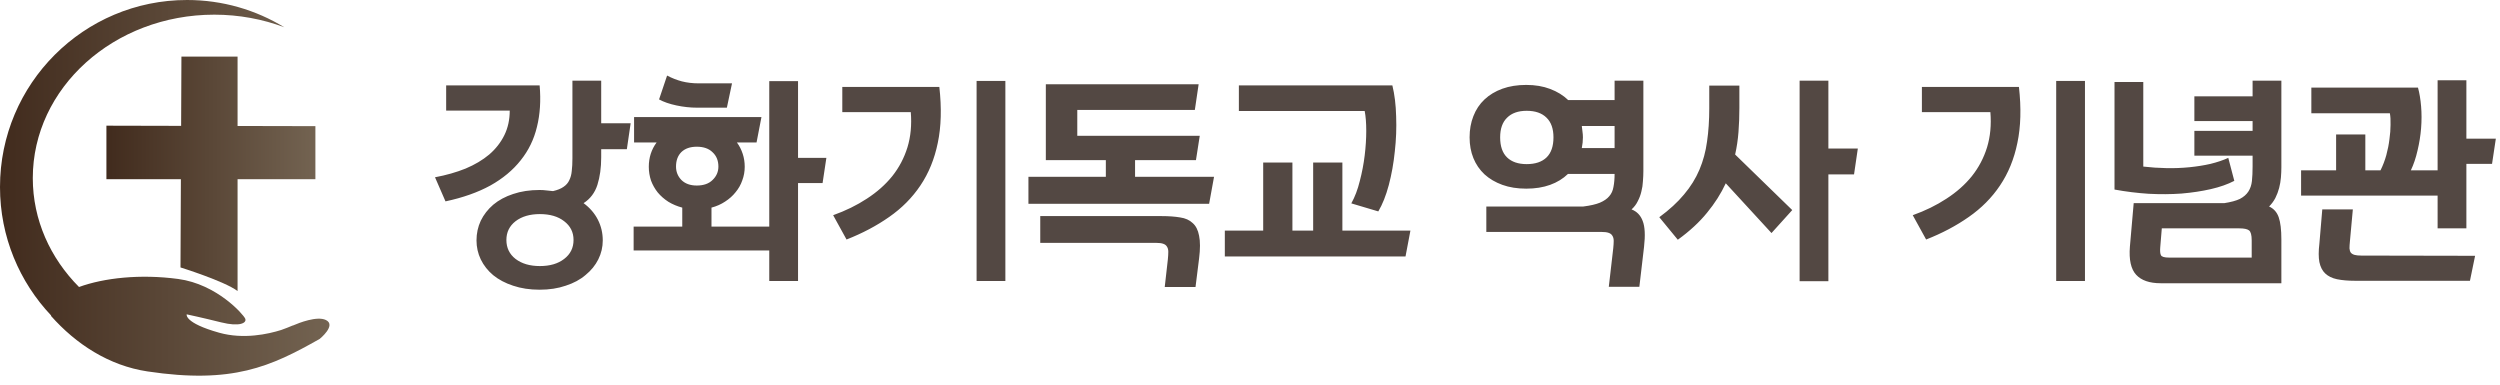
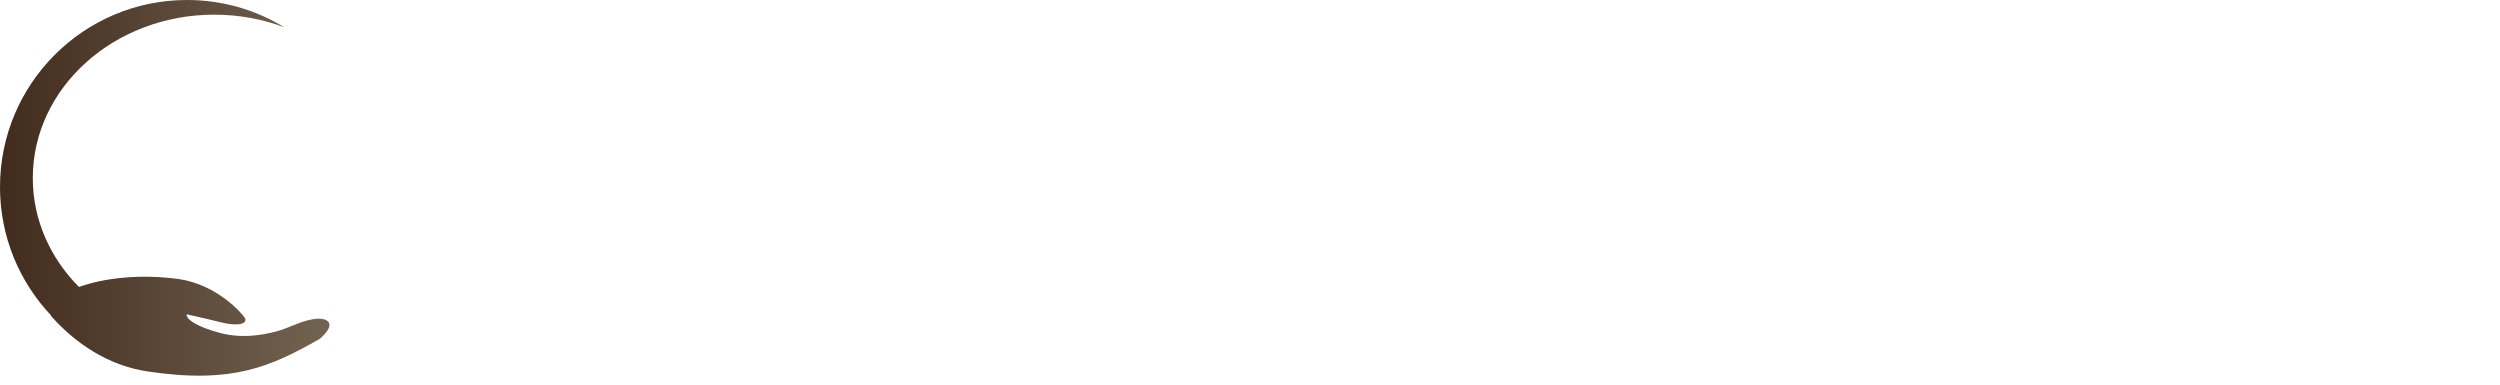
<svg xmlns="http://www.w3.org/2000/svg" width="325" height="50" viewBox="0 0 325 50" fill="none">
  <path fill-rule="evenodd" clip-rule="evenodd" d="M42.363 41.6C41.219 41.051 38.898 41.961 38.067 42.321L38.062 42.31C37.568 42.524 37.062 42.716 36.55 42.9C34.866 43.43 31.67 44.143 28.503 43.256C23.903 41.968 24.27 40.864 24.27 40.864C24.27 40.864 26.294 41.294 28.748 41.907C31.201 42.522 32.12 41.968 31.875 41.418C31.63 40.866 28.194 36.942 23.166 36.266C18.221 35.603 13.517 36.127 10.272 37.31C6.536 33.552 4.263 28.593 4.263 23.152C4.263 11.418 14.827 1.907 27.859 1.907C31.085 1.907 34.157 2.492 36.958 3.545C33.275 1.296 28.947 0 24.316 0C10.887 0 0 10.887 0 24.317C0 30.788 2.534 36.667 6.658 41.025L6.623 41.062C9.85 44.706 14.129 47.529 19.178 48.286C30.217 49.942 35.185 47.672 41.563 44.056C41.564 44.055 43.773 42.275 42.363 41.6Z" fill="url(#paint0_linear_150_8)" />
-   <path fill-rule="evenodd" clip-rule="evenodd" d="M30.884 37.833V23.3H41.002V16.4L30.884 16.377V7.356H23.586L23.547 16.362L13.834 16.339V23.3H23.515L23.464 34.767C23.464 34.767 29.166 36.545 30.884 37.833Z" fill="url(#paint1_linear_150_8)" />
-   <path d="M61.945 31.253C61.945 30.344 62.129 29.494 62.496 28.701C62.883 27.908 63.424 27.212 64.12 26.613C64.835 26.014 65.696 25.55 66.701 25.221C67.726 24.873 68.876 24.699 70.152 24.699C70.461 24.699 70.761 24.718 71.051 24.757C71.341 24.776 71.621 24.805 71.892 24.844C72.472 24.709 72.926 24.525 73.255 24.293C73.603 24.061 73.854 23.771 74.009 23.423C74.183 23.075 74.289 22.679 74.328 22.234C74.386 21.77 74.415 21.229 74.415 20.61V10.489H78.156V16.028H81.984L81.491 19.392H78.156V20.465C78.156 21.799 77.992 22.988 77.663 24.032C77.334 25.057 76.735 25.849 75.865 26.41C76.677 27.009 77.296 27.725 77.721 28.556C78.146 29.387 78.359 30.286 78.359 31.253C78.359 32.123 78.166 32.945 77.779 33.718C77.392 34.491 76.841 35.168 76.126 35.748C75.43 36.347 74.57 36.811 73.545 37.14C72.54 37.488 71.409 37.662 70.152 37.662C68.876 37.662 67.726 37.488 66.701 37.14C65.696 36.811 64.835 36.357 64.12 35.777C63.424 35.197 62.883 34.511 62.496 33.718C62.129 32.945 61.945 32.123 61.945 31.253ZM70.152 11.098C70.326 13.051 70.21 14.849 69.804 16.492C69.417 18.116 68.712 19.566 67.687 20.842C66.682 22.118 65.367 23.21 63.743 24.119C62.119 25.008 60.176 25.695 57.914 26.178L56.551 23.046C58.001 22.775 59.325 22.398 60.524 21.915C61.723 21.412 62.747 20.803 63.598 20.088C64.449 19.353 65.106 18.512 65.57 17.565C66.034 16.618 66.266 15.554 66.266 14.375H58.001V11.098H70.152ZM65.831 31.195C65.831 32.22 66.227 33.041 67.02 33.66C67.832 34.279 68.886 34.588 70.181 34.588C71.496 34.588 72.549 34.279 73.342 33.66C74.154 33.041 74.56 32.22 74.56 31.195C74.56 30.19 74.154 29.378 73.342 28.759C72.549 28.14 71.496 27.831 70.181 27.831C68.886 27.831 67.832 28.14 67.02 28.759C66.227 29.378 65.831 30.19 65.831 31.195ZM82.372 32.558V29.455H88.694V26.99C88.037 26.816 87.438 26.565 86.896 26.236C86.355 25.888 85.891 25.482 85.504 25.018C85.137 24.554 84.847 24.042 84.634 23.481C84.441 22.901 84.344 22.302 84.344 21.683C84.344 20.484 84.683 19.431 85.359 18.522H82.43V15.216H98.989L98.351 18.522H95.799C96.128 18.967 96.379 19.46 96.553 20.001C96.727 20.523 96.814 21.084 96.814 21.683C96.814 22.302 96.708 22.891 96.495 23.452C96.302 24.013 96.012 24.525 95.625 24.989C95.258 25.453 94.804 25.859 94.262 26.207C93.74 26.555 93.151 26.816 92.493 26.99V29.455H100.004V10.547H103.745V20.523H107.428L106.935 23.8H103.745V36.531H100.004V32.558H82.372ZM86.722 9.822C87.341 10.151 87.979 10.402 88.636 10.576C89.313 10.75 90.057 10.837 90.869 10.837H95.161L94.494 13.998H90.608C89.738 13.998 88.849 13.901 87.94 13.708C87.032 13.515 86.278 13.254 85.678 12.925L86.722 9.822ZM87.882 21.654C87.882 22.331 88.114 22.911 88.578 23.394C89.062 23.877 89.729 24.119 90.579 24.119C91.469 24.119 92.155 23.877 92.638 23.394C93.141 22.911 93.392 22.331 93.392 21.654C93.392 20.881 93.141 20.262 92.638 19.798C92.155 19.315 91.469 19.073 90.579 19.073C89.729 19.073 89.062 19.305 88.578 19.769C88.114 20.233 87.882 20.861 87.882 21.654ZM130.698 36.531H126.957V10.518H130.698V36.531ZM122.114 11.301C122.423 14.046 122.355 16.473 121.911 18.58C121.485 20.668 120.731 22.514 119.649 24.119C118.585 25.704 117.232 27.067 115.589 28.208C113.965 29.349 112.118 30.325 110.05 31.137L108.31 27.976C109.934 27.396 111.393 26.681 112.689 25.83C114.003 24.979 115.105 24.003 115.995 22.901C116.884 21.78 117.541 20.533 117.967 19.16C118.392 17.768 118.537 16.241 118.402 14.578H109.499V11.301H122.114ZM147.558 20.813V22.988H157.824L157.186 26.497H133.696V22.988H143.759V20.813H135.958V10.953H155.823L155.33 14.288H140.047V17.652H155.968L155.475 20.813H147.558ZM151.009 28.092C151.937 28.092 152.739 28.15 153.416 28.266C154.093 28.363 154.634 28.604 155.04 28.991C155.465 29.358 155.746 29.909 155.881 30.644C156.036 31.379 156.036 32.365 155.881 33.602L155.417 37.314H151.415L151.821 33.718C151.86 33.331 151.879 33.003 151.879 32.732C151.879 32.461 151.821 32.239 151.705 32.065C151.608 31.891 151.444 31.765 151.212 31.688C150.999 31.611 150.69 31.572 150.284 31.572H135.233V28.092H151.009ZM159.227 33.341V29.977H164.215V21.132H168.014V29.977H170.711V21.132H174.51V29.977H183.355L182.717 33.341H159.227ZM175.67 26.439C176.134 25.608 176.502 24.641 176.772 23.539C177.062 22.437 177.275 21.325 177.41 20.204C177.546 19.083 177.613 18.019 177.613 17.014C177.613 15.989 177.546 15.129 177.41 14.433H161.054V11.098H181.006C181.296 12.277 181.461 13.621 181.499 15.129C181.557 16.637 181.499 18.155 181.325 19.682C181.171 21.209 180.91 22.669 180.542 24.061C180.175 25.434 179.721 26.574 179.179 27.483L175.67 26.439ZM191.047 17.855C191.047 16.85 191.211 15.931 191.54 15.1C191.868 14.249 192.352 13.524 192.99 12.925C193.628 12.326 194.401 11.862 195.31 11.533C196.218 11.204 197.253 11.04 198.413 11.04C199.573 11.04 200.607 11.214 201.516 11.562C202.444 11.91 203.227 12.393 203.865 13.012H209.897V10.489H213.638V22.234C213.638 22.659 213.618 23.104 213.58 23.568C213.56 24.013 213.493 24.457 213.377 24.902C213.28 25.327 213.125 25.743 212.913 26.149C212.719 26.555 212.449 26.913 212.101 27.222C212.797 27.493 213.28 27.995 213.551 28.73C213.841 29.465 213.899 30.586 213.725 32.094L213.116 37.285H209.143L209.723 32.268C209.761 31.901 209.781 31.582 209.781 31.311C209.781 31.04 209.723 30.818 209.607 30.644C209.51 30.47 209.346 30.344 209.114 30.267C208.901 30.19 208.592 30.151 208.186 30.151H193.222V26.845H205.837C206.745 26.729 207.461 26.565 207.983 26.352C208.524 26.12 208.93 25.84 209.201 25.511C209.491 25.182 209.674 24.776 209.752 24.293C209.848 23.81 209.897 23.249 209.897 22.611H203.836C203.198 23.23 202.424 23.703 201.516 24.032C200.607 24.361 199.573 24.525 198.413 24.525C197.253 24.525 196.218 24.361 195.31 24.032C194.401 23.703 193.628 23.249 192.99 22.669C192.352 22.07 191.868 21.364 191.54 20.552C191.211 19.74 191.047 18.841 191.047 17.855ZM195.02 17.855C195.02 19.015 195.319 19.885 195.919 20.465C196.518 21.045 197.369 21.335 198.471 21.335C199.592 21.335 200.452 21.045 201.052 20.465C201.651 19.885 201.951 19.015 201.951 17.855C201.951 16.734 201.651 15.883 201.052 15.303C200.452 14.704 199.592 14.404 198.471 14.404C197.369 14.404 196.518 14.704 195.919 15.303C195.319 15.883 195.02 16.734 195.02 17.855ZM205.779 17.855C205.779 18.3 205.73 18.764 205.634 19.247H209.897V16.376H205.634C205.672 16.608 205.701 16.85 205.721 17.101C205.759 17.352 205.779 17.604 205.779 17.855ZM226.119 11.127V14.027C226.119 15.11 226.08 16.154 226.003 17.159C225.926 18.164 225.781 19.141 225.568 20.088L232.992 27.309L230.295 30.296L224.35 23.829C223.731 25.163 222.919 26.439 221.914 27.657C220.928 28.875 219.662 30.045 218.115 31.166L215.708 28.237C217.023 27.27 218.096 26.284 218.927 25.279C219.778 24.274 220.445 23.201 220.928 22.06C221.411 20.919 221.74 19.701 221.914 18.406C222.107 17.091 222.204 15.651 222.204 14.085V11.127H226.119ZM237.69 36.56H233.949V10.489H237.69V19.305H241.518L241.025 22.669H237.69V36.56ZM271.046 36.531H267.305V10.518H271.046V36.531ZM262.462 11.301C262.772 14.046 262.704 16.473 262.259 18.58C261.834 20.668 261.08 22.514 259.997 24.119C258.934 25.704 257.581 27.067 255.937 28.208C254.313 29.349 252.467 30.325 250.398 31.137L248.658 27.976C250.282 27.396 251.742 26.681 253.037 25.83C254.352 24.979 255.454 24.003 256.343 22.901C257.233 21.78 257.89 20.533 258.315 19.16C258.741 17.768 258.886 16.241 258.75 14.578H249.847V11.301H262.462ZM285.268 12.519H292.837V10.489H296.578V21.741C296.578 22.166 296.558 22.611 296.52 23.075C296.481 23.539 296.404 23.993 296.288 24.438C296.172 24.883 296.007 25.318 295.795 25.743C295.582 26.149 295.311 26.516 294.983 26.845C295.582 27.116 295.998 27.58 296.23 28.237C296.462 28.894 296.578 29.861 296.578 31.137V36.821H280.889C279.439 36.821 278.375 36.454 277.699 35.719C277.022 34.984 276.751 33.766 276.887 32.065L277.38 26.41H289.154C290.024 26.275 290.7 26.091 291.184 25.859C291.667 25.608 292.034 25.289 292.286 24.902C292.537 24.515 292.692 24.061 292.75 23.539C292.808 22.998 292.837 22.36 292.837 21.625V20.233H285.268V17.014H292.837V15.738H285.268V12.519ZM278.627 21.654C279.613 21.77 280.618 21.838 281.643 21.857C282.667 21.876 283.663 21.838 284.63 21.741C285.596 21.644 286.505 21.499 287.356 21.306C288.226 21.093 288.999 20.832 289.676 20.523L290.459 23.51C289.608 23.955 288.593 24.312 287.414 24.583C286.234 24.854 284.958 25.047 283.586 25.163C282.232 25.26 280.811 25.269 279.323 25.192C277.834 25.095 276.355 24.912 274.886 24.641V10.663H278.627V21.654ZM292.721 31.253C292.721 30.557 292.605 30.122 292.373 29.948C292.141 29.774 291.725 29.687 291.126 29.687H281.034L280.831 32.152C280.792 32.635 280.821 32.974 280.918 33.167C281.014 33.38 281.362 33.486 281.962 33.486H292.721V31.253ZM320.63 29.687H316.889V25.424H299.141V22.147H303.694V17.478H307.493V22.147H309.465C309.774 21.528 310.026 20.871 310.219 20.175C310.412 19.46 310.548 18.773 310.625 18.116C310.722 17.439 310.77 16.811 310.77 16.231C310.789 15.632 310.76 15.129 310.683 14.723H300.475V11.388H314.337C314.53 12.084 314.666 12.896 314.743 13.824C314.82 14.733 314.82 15.68 314.743 16.666C314.666 17.633 314.511 18.599 314.279 19.566C314.066 20.513 313.776 21.374 313.409 22.147H316.889V10.431H320.63V18.029H324.458L323.965 21.306H320.63V29.687ZM305.869 27.222L305.492 31.34C305.453 31.727 305.434 32.046 305.434 32.297C305.453 32.529 305.511 32.713 305.608 32.848C305.724 32.983 305.888 33.08 306.101 33.138C306.314 33.196 306.604 33.225 306.971 33.225L321.761 33.254L321.094 36.502H306.188C305.26 36.502 304.467 36.434 303.81 36.299C303.172 36.164 302.66 35.912 302.273 35.545C301.906 35.197 301.654 34.704 301.519 34.066C301.403 33.447 301.403 32.655 301.519 31.688L301.896 27.222H305.869Z" fill="#534843" />
  <defs>
    <linearGradient id="paint0_linear_150_8" x1="0" y1="24.418" x2="42.833" y2="24.418" gradientUnits="userSpaceOnUse">
      <stop stop-color="#412B1D" />
      <stop offset="1" stop-color="#736351" />
    </linearGradient>
    <linearGradient id="paint1_linear_150_8" x1="13.834" y1="22.594" x2="41.002" y2="22.594" gradientUnits="userSpaceOnUse">
      <stop stop-color="#412B1D" />
      <stop offset="1" stop-color="#736351" />
    </linearGradient>
  </defs>
</svg>